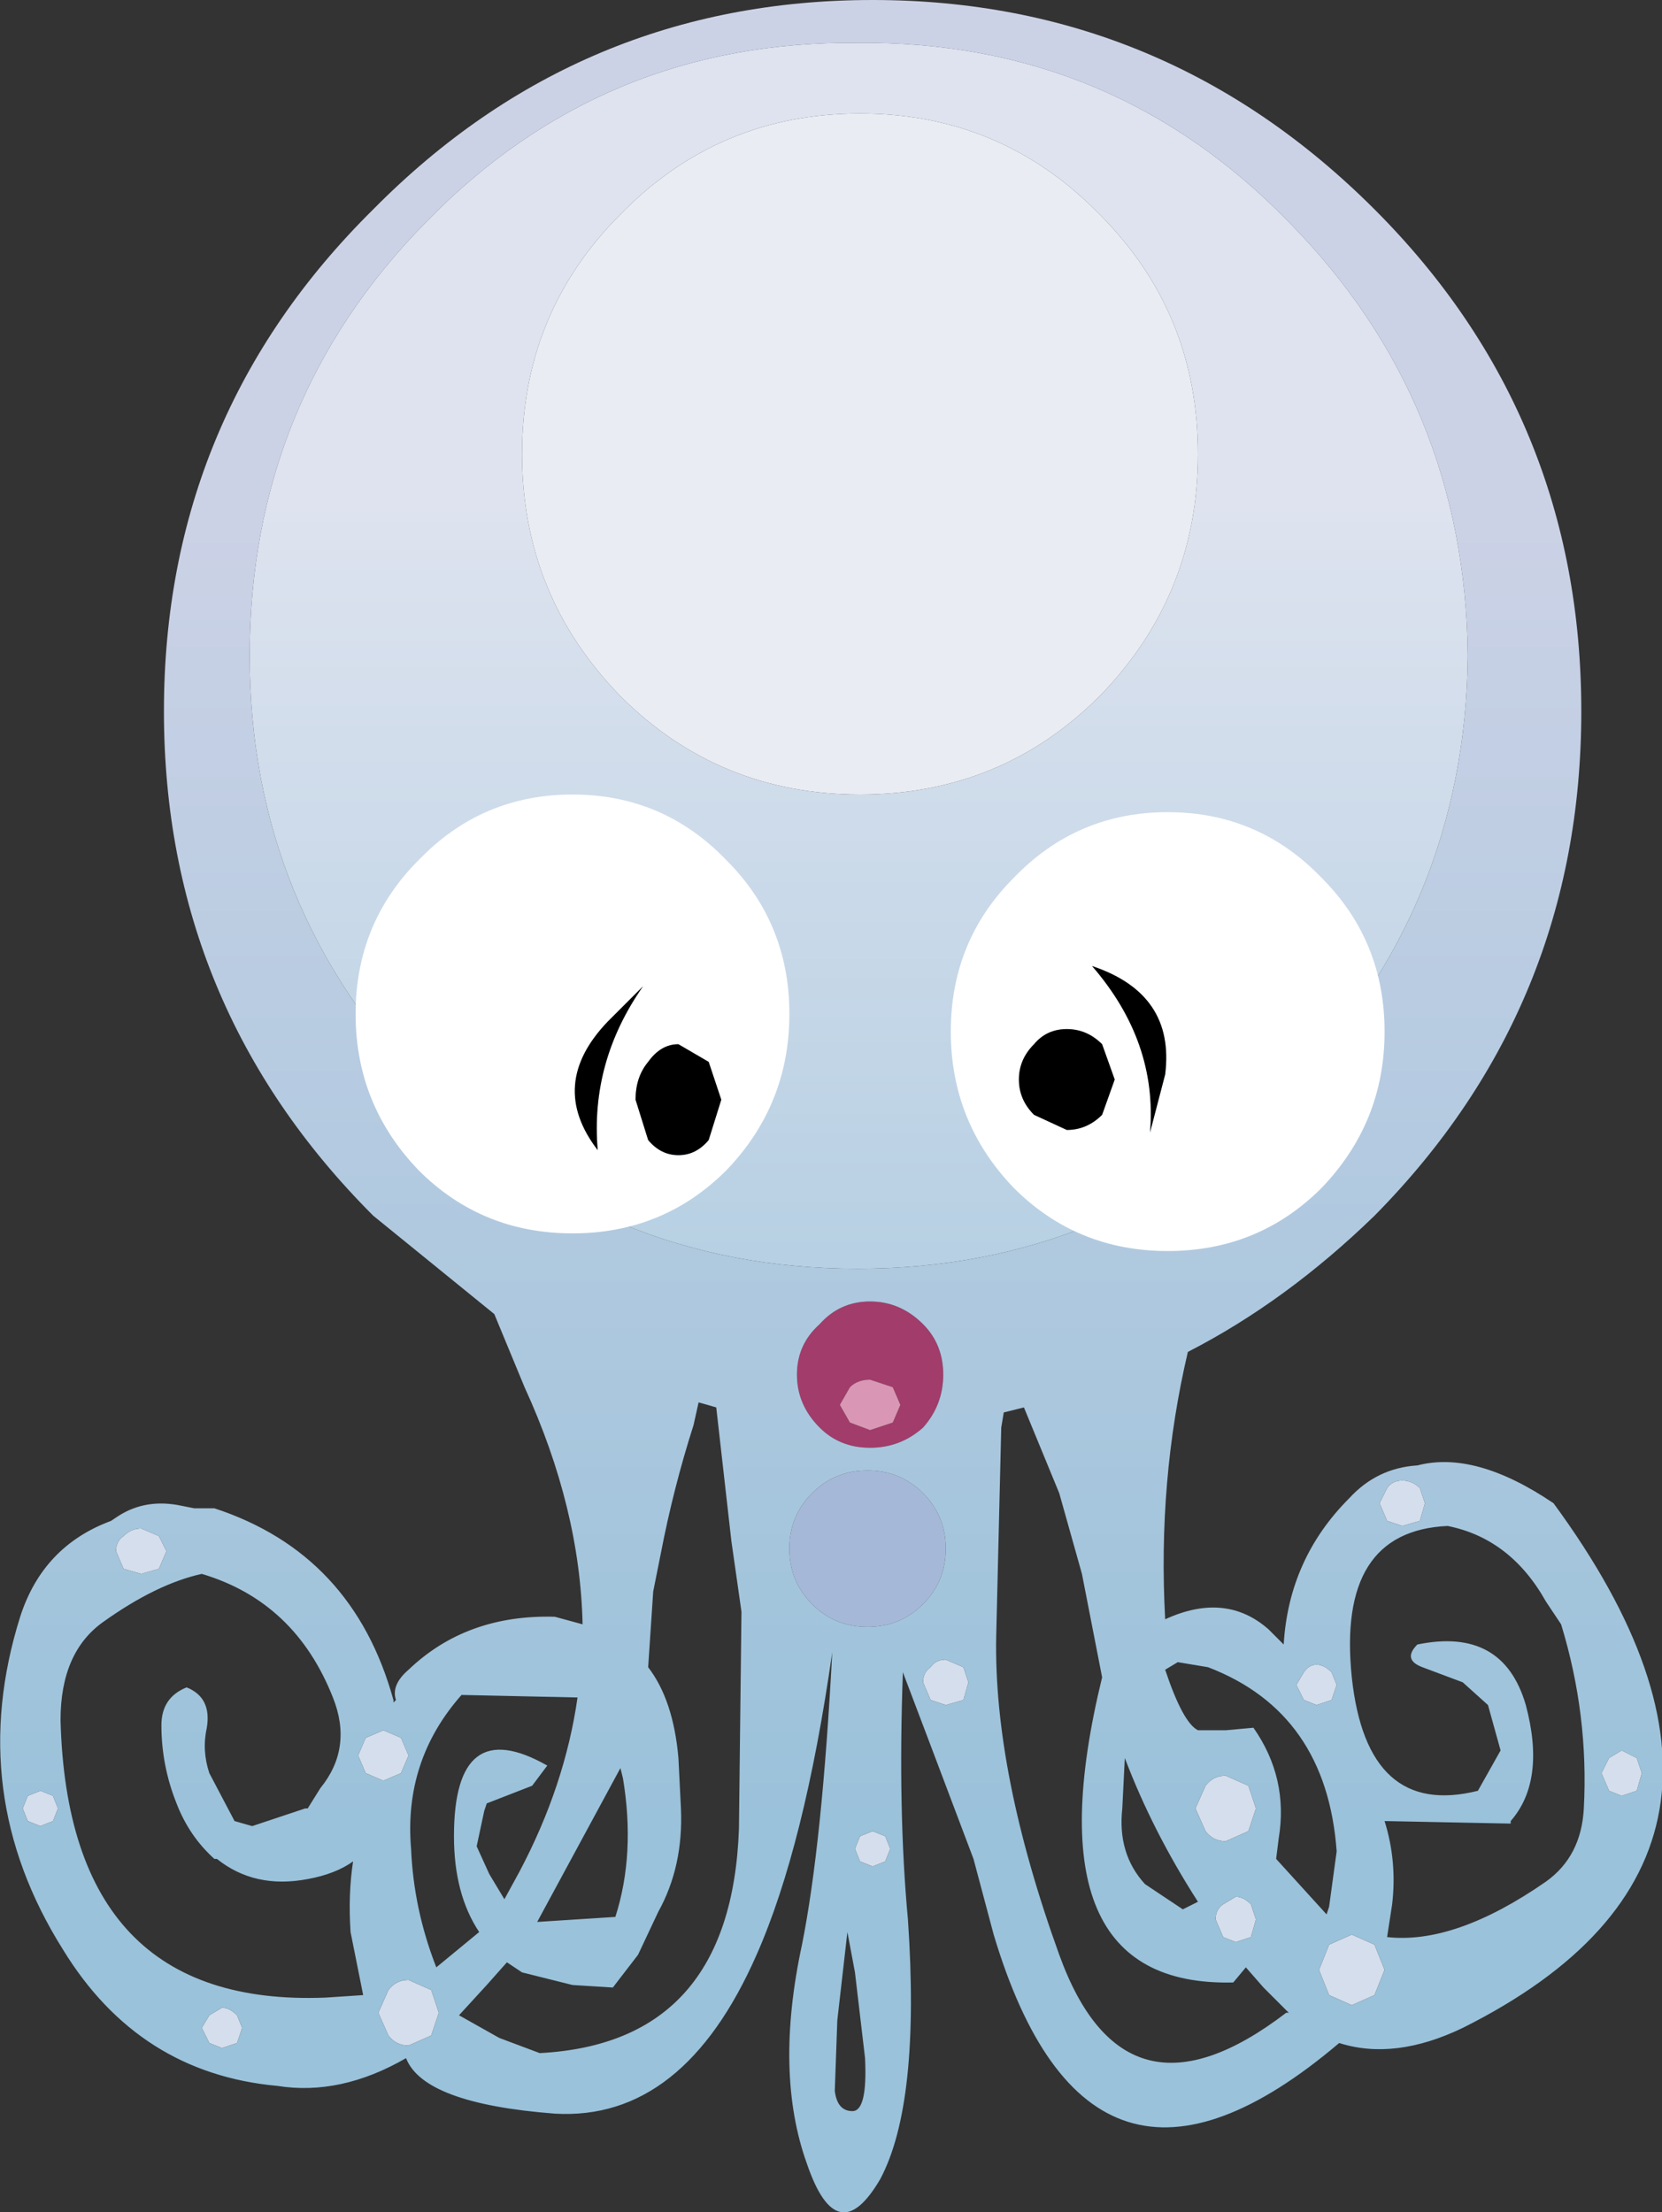
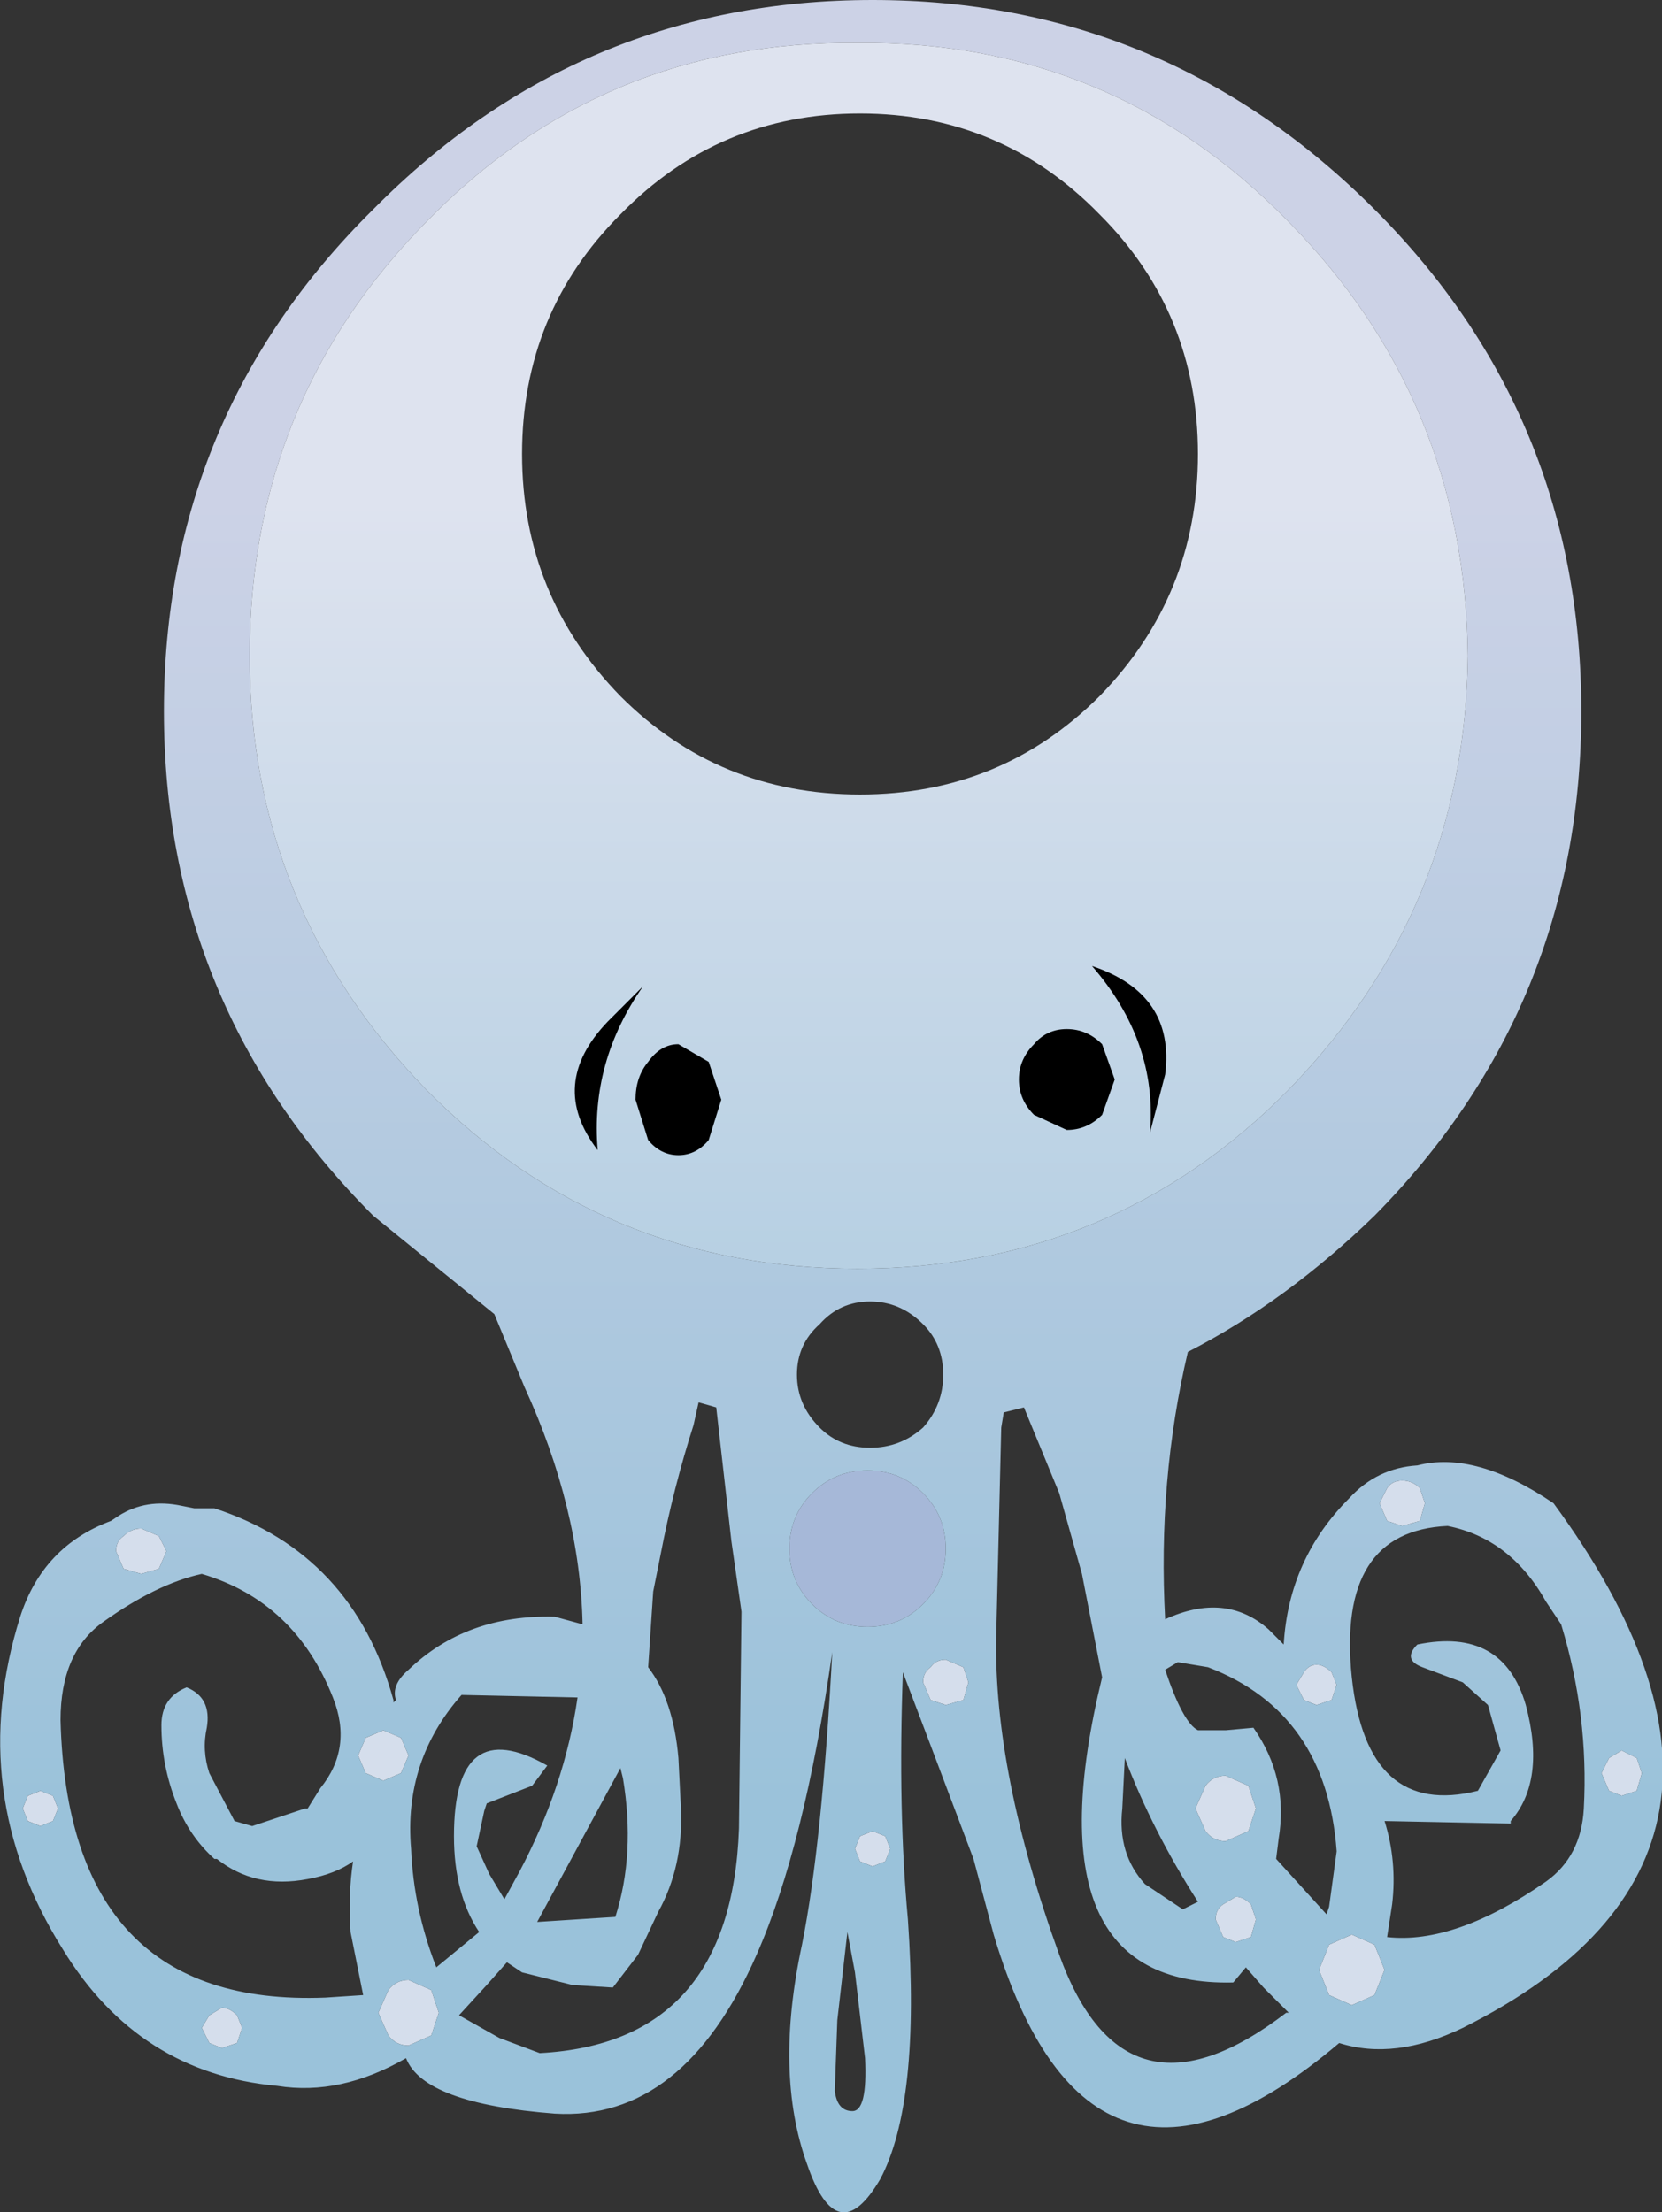
<svg xmlns="http://www.w3.org/2000/svg" height="43.85px" width="32.95px">
  <rect width="100%" height="100%" fill="#333333" stroke="none" />
  <g transform="matrix(1.0, 0.0, 0.0, 1.0, 0.0, 0.0)">
-     <path d="M18.3 26.25 Q18.7 26.65 18.7 27.25 18.7 27.85 18.3 28.3 17.85 28.7 17.25 28.7 16.65 28.7 16.25 28.3 15.8 27.85 15.8 27.25 15.8 26.65 16.25 26.25 16.65 25.8 17.25 25.8 17.85 25.8 18.3 26.25 M16.85 27.5 L16.65 27.85 16.85 28.2 17.25 28.35 17.7 28.2 17.85 27.85 17.7 27.5 17.25 27.35 Q17.0 27.35 16.85 27.5" fill="#a23c6a" fill-rule="evenodd" stroke="none" />
-     <path d="M16.85 27.5 Q17.0 27.35 17.25 27.35 L17.7 27.5 17.85 27.85 17.7 28.2 17.25 28.35 16.85 28.2 16.65 27.85 16.85 27.5" fill="#d997b5" fill-rule="evenodd" stroke="none" />
    <path d="M16.1 29.6 Q16.55 29.15 17.2 29.15 17.85 29.15 18.3 29.6 18.75 30.05 18.75 30.7 18.75 31.35 18.3 31.8 17.85 32.25 17.2 32.25 16.55 32.25 16.1 31.8 15.65 31.35 15.65 30.7 15.65 30.05 16.1 29.6" fill="#a6b8d8" fill-rule="evenodd" stroke="none" />
    <path d="M0.55 36.1 L0.45 35.85 0.55 35.6 0.8 35.5 1.05 35.6 1.15 35.85 1.05 36.1 0.8 36.2 0.55 36.1 M2.3 30.75 Q2.3 30.55 2.45 30.45 2.6 30.3 2.8 30.3 L3.15 30.45 3.3 30.75 3.15 31.1 2.8 31.2 2.45 31.1 2.3 30.75 M17.3 37.0 L17.05 36.9 16.95 36.65 17.05 36.4 17.3 36.3 17.55 36.4 17.65 36.65 17.55 36.9 17.3 37.0 M18.45 33.05 Q18.55 32.9 18.75 32.9 L19.1 33.05 19.2 33.35 19.1 33.7 18.75 33.8 18.45 33.7 18.3 33.35 Q18.3 33.15 18.45 33.05 M4.4 39.8 Q4.55 39.8 4.7 39.95 L4.8 40.2 4.7 40.5 4.4 40.6 4.15 40.5 4.0 40.2 4.15 39.95 4.4 39.8 M8.55 39.45 L8.7 39.9 8.55 40.35 8.1 40.55 Q7.85 40.55 7.7 40.35 L7.5 39.9 7.7 39.45 Q7.85 39.25 8.1 39.25 L8.55 39.45 M7.1 34.8 L7.25 34.45 7.6 34.3 7.95 34.45 8.1 34.8 7.95 35.15 7.6 35.3 7.25 35.15 7.1 34.8 M27.8 30.25 L27.5 30.15 27.35 29.8 27.5 29.5 Q27.6 29.35 27.8 29.35 28.0 29.35 28.15 29.5 L28.25 29.8 28.15 30.15 27.8 30.25 M32.45 34.85 L32.55 35.15 32.45 35.5 32.15 35.6 31.9 35.5 31.75 35.15 31.9 34.85 32.15 34.7 32.45 34.85 M24.8 37.75 L24.9 38.05 24.8 38.4 24.5 38.5 24.25 38.4 24.1 38.05 Q24.1 37.85 24.25 37.75 L24.5 37.6 Q24.65 37.6 24.8 37.75 M26.8 38.35 L27.25 38.55 27.45 39.05 27.25 39.55 26.8 39.75 26.35 39.55 26.15 39.05 26.35 38.55 26.8 38.35 M26.1 33.0 Q26.25 33.0 26.4 33.15 L26.5 33.4 26.4 33.7 26.1 33.8 25.85 33.7 25.7 33.4 25.85 33.15 Q25.95 33.0 26.1 33.0 M24.3 35.2 L24.75 35.4 24.9 35.85 24.75 36.3 24.3 36.5 Q24.05 36.5 23.9 36.3 L23.7 35.85 23.9 35.4 Q24.05 35.2 24.3 35.2" fill="#d5deec" fill-rule="evenodd" stroke="none" />
    <path d="M29.1 13.0 Q29.05 7.95 25.55 4.4 22.05 0.8 17.0 0.85 11.95 0.8 8.45 4.4 4.95 7.95 4.95 13.0 4.95 18.0 8.45 21.6 11.95 25.15 17.0 25.15 22.05 25.15 25.55 21.6 29.05 18.0 29.1 13.0 M31.35 14.1 Q31.35 19.95 27.25 24.1 25.5 25.8 23.55 26.8 22.95 29.35 23.1 32.1 24.3 31.55 25.15 32.3 L25.45 32.6 Q25.55 30.9 26.75 29.7 27.3 29.1 28.1 29.05 29.25 28.75 30.8 29.8 35.9 36.75 29.0 40.2 27.65 40.85 26.55 40.5 21.6 44.7 19.7 38.35 L19.3 36.85 18.45 34.6 17.9 33.15 Q17.8 35.9 18.0 38.05 18.25 41.7 17.45 43.2 16.6 44.65 16.0 42.9 15.35 41.1 15.9 38.55 16.3 36.55 16.5 32.75 15.95 36.6 15.0 38.75 13.55 42.05 11.0 41.9 8.4 41.7 8.05 40.8 6.75 41.55 5.5 41.35 2.75 41.1 1.25 38.65 -0.7 35.55 0.4 32.05 0.85 30.65 2.2 30.15 L2.35 30.05 Q2.9 29.7 3.6 29.85 L3.85 29.9 4.25 29.9 Q7.0 30.8 7.8 33.7 L7.8 33.75 7.85 33.7 Q7.75 33.4 8.1 33.1 9.25 32.0 11.0 32.05 L11.55 32.2 Q11.5 29.9 10.4 27.5 L9.8 26.05 7.4 24.1 Q3.25 19.95 3.25 14.1 3.25 8.25 7.4 4.15 11.5 0.0 17.3 0.0 23.1 0.0 27.25 4.15 31.35 8.25 31.35 14.1 M18.3 26.25 Q17.85 25.8 17.25 25.8 16.65 25.8 16.25 26.25 15.8 26.65 15.8 27.25 15.8 27.85 16.25 28.3 16.65 28.7 17.25 28.7 17.85 28.7 18.3 28.3 18.7 27.85 18.7 27.25 18.7 26.65 18.3 26.25 M16.1 29.6 Q15.65 30.05 15.65 30.7 15.65 31.35 16.1 31.8 16.55 32.25 17.2 32.25 17.85 32.25 18.3 31.8 18.75 31.35 18.75 30.7 18.75 30.05 18.3 29.6 17.85 29.15 17.2 29.15 16.55 29.15 16.1 29.6 M19.85 28.3 L19.75 32.45 Q19.7 35.15 21.0 38.75 22.3 42.35 25.5 39.9 L25.55 39.9 25.05 39.4 24.7 39.0 24.45 39.3 Q20.35 39.4 21.85 33.25 L21.45 31.2 21.0 29.6 20.3 27.9 19.9 28.0 19.85 28.3 M14.5 30.55 L14.2 27.9 13.85 27.8 13.75 28.25 Q13.35 29.5 13.1 30.8 L12.95 31.55 12.85 33.05 Q13.35 33.7 13.45 34.85 L13.5 35.85 Q13.55 37.0 13.05 37.9 L12.65 38.75 12.15 39.4 11.35 39.35 10.35 39.1 10.05 38.9 9.65 39.35 9.1 39.95 9.9 40.4 10.7 40.7 Q14.5 40.5 14.65 36.25 L14.7 31.95 14.5 30.55 M12.3 35.05 L10.65 38.1 12.2 38.0 Q12.6 36.75 12.35 35.25 L12.3 35.05 M11.45 33.65 L9.15 33.6 Q8.0 34.9 8.15 36.65 8.2 37.85 8.65 39.0 L9.5 38.3 Q9.0 37.55 9.0 36.4 9.0 33.95 10.85 35.0 L10.55 35.4 9.65 35.75 9.6 35.9 9.45 36.6 9.7 37.15 10.0 37.65 10.3 37.1 Q11.2 35.4 11.45 33.65 M18.45 33.05 Q18.3 33.15 18.3 33.35 L18.45 33.7 18.75 33.8 19.1 33.7 19.2 33.35 19.1 33.05 18.75 32.9 Q18.55 32.9 18.45 33.05 M17.3 37.0 L17.55 36.9 17.65 36.65 17.55 36.4 17.3 36.3 17.05 36.4 16.95 36.65 17.05 36.9 17.3 37.0 M2.3 30.75 L2.45 31.1 2.8 31.2 3.15 31.1 3.3 30.75 3.15 30.45 2.8 30.3 Q2.6 30.3 2.45 30.45 2.3 30.55 2.3 30.75 M0.55 36.1 L0.8 36.2 1.05 36.1 1.15 35.85 1.05 35.6 0.8 35.5 0.55 35.6 0.45 35.85 0.55 36.1 M3.5 35.75 Q3.2 35.0 3.2 34.2 3.2 33.65 3.7 33.45 4.2 33.65 4.1 34.25 4.0 34.7 4.15 35.15 L4.65 36.1 5.0 36.2 6.05 35.85 6.1 35.85 6.35 35.45 Q7.0 34.65 6.6 33.65 5.85 31.75 4.0 31.2 3.1 31.4 2.05 32.15 1.2 32.75 1.2 34.1 1.35 39.8 6.45 39.6 L7.2 39.55 6.95 38.3 Q6.9 37.55 7.0 36.9 6.65 37.15 6.1 37.25 5.05 37.45 4.3 36.85 L4.25 36.85 Q3.75 36.4 3.5 35.75 M7.1 34.8 L7.25 35.15 7.6 35.3 7.95 35.15 8.1 34.8 7.95 34.45 7.6 34.3 7.25 34.45 7.1 34.8 M8.55 39.45 L8.1 39.25 Q7.85 39.25 7.7 39.45 L7.5 39.9 7.7 40.35 Q7.85 40.55 8.1 40.55 L8.55 40.35 8.7 39.9 8.55 39.45 M4.4 39.8 L4.15 39.95 4.0 40.2 4.15 40.5 4.4 40.6 4.7 40.5 4.8 40.2 4.7 39.95 Q4.55 39.8 4.4 39.8 M16.55 41.45 Q16.6 41.85 16.9 41.85 17.2 41.85 17.15 40.8 L16.95 39.1 16.8 38.3 16.6 40.05 16.55 41.45 M30.65 31.75 Q29.95 30.5 28.7 30.25 26.5 30.35 26.8 33.25 27.1 36.05 29.3 35.5 L29.75 34.7 29.5 33.8 29.0 33.35 28.2 33.05 Q27.8 32.9 28.1 32.6 29.8 32.25 30.25 33.8 30.65 35.3 29.95 36.1 L29.95 36.15 27.45 36.1 Q27.7 36.9 27.6 37.75 L27.5 38.4 Q28.85 38.55 30.65 37.3 31.35 36.8 31.4 35.85 31.5 34.0 30.95 32.2 L30.65 31.75 M32.45 34.85 L32.15 34.7 31.9 34.85 31.75 35.15 31.9 35.5 32.15 35.6 32.45 35.5 32.55 35.15 32.45 34.85 M27.8 30.25 L28.15 30.15 28.25 29.8 28.15 29.5 Q28.0 29.35 27.8 29.35 27.6 29.35 27.5 29.5 L27.35 29.8 27.5 30.15 27.8 30.25 M23.35 32.95 L23.1 33.1 Q23.45 34.15 23.75 34.3 L24.3 34.3 24.85 34.25 Q25.55 35.25 25.35 36.45 L25.3 36.85 26.3 37.95 26.35 37.8 26.5 36.7 Q26.3 33.95 23.95 33.05 L23.35 32.95 M22.25 35.85 Q22.15 36.75 22.7 37.35 L23.45 37.85 23.75 37.7 Q22.85 36.3 22.3 34.85 L22.25 35.85 M24.3 35.2 Q24.05 35.2 23.9 35.4 L23.7 35.85 23.9 36.3 Q24.05 36.5 24.3 36.5 L24.75 36.3 24.9 35.85 24.75 35.4 24.3 35.2 M26.1 33.0 Q25.95 33.0 25.85 33.15 L25.7 33.4 25.85 33.7 26.1 33.8 26.4 33.7 26.5 33.4 26.4 33.15 Q26.25 33.0 26.1 33.0 M26.8 38.35 L26.35 38.55 26.15 39.05 26.35 39.55 26.8 39.75 27.25 39.55 27.45 39.05 27.25 38.55 26.8 38.35 M24.8 37.75 Q24.65 37.6 24.5 37.6 L24.25 37.75 Q24.1 37.85 24.1 38.05 L24.25 38.4 24.5 38.5 24.8 38.4 24.9 38.05 24.8 37.75" fill="url(#gradient0)" fill-rule="evenodd" stroke="none" />
    <path d="M29.1 13.0 Q29.05 18.0 25.55 21.6 22.05 25.15 17.0 25.15 11.95 25.15 8.45 21.6 4.95 18.0 4.95 13.0 4.95 7.95 8.45 4.4 11.95 0.8 17.0 0.85 22.05 0.8 25.55 4.4 29.05 7.95 29.1 13.0 M21.8 4.25 Q19.85 2.25 17.05 2.25 14.25 2.25 12.3 4.25 10.35 6.2 10.35 9.0 10.35 11.8 12.3 13.8 14.25 15.75 17.05 15.75 19.85 15.75 21.8 13.8 23.75 11.8 23.75 9.0 23.75 6.2 21.8 4.25" fill="url(#gradient1)" fill-rule="evenodd" stroke="none" />
-     <path d="M21.8 4.25 Q23.75 6.2 23.75 9.0 23.75 11.8 21.8 13.8 19.85 15.75 17.05 15.75 14.25 15.75 12.3 13.8 10.35 11.8 10.35 9.0 10.35 6.2 12.3 4.25 14.25 2.25 17.05 2.25 19.85 2.25 21.8 4.25" fill="#e9edf3" fill-rule="evenodd" stroke="none" />
-     <path d="M14.4 17.05 Q15.65 18.3 15.65 20.1 15.65 21.9 14.4 23.2 13.15 24.45 11.35 24.45 9.55 24.45 8.3 23.2 7.05 21.9 7.05 20.1 7.05 18.3 8.3 17.05 9.55 15.75 11.35 15.75 13.15 15.75 14.4 17.05 M12.85 21.05 Q12.6 21.35 12.6 21.8 L12.85 22.6 Q13.1 22.9 13.45 22.9 13.8 22.9 14.05 22.6 L14.3 21.8 14.05 21.05 13.45 20.7 Q13.1 20.7 12.85 21.05 M12.05 20.25 Q10.85 21.5 11.85 22.8 11.7 21.05 12.75 19.55 L12.05 20.25 M23.15 16.1 Q24.95 16.1 26.2 17.4 27.45 18.65 27.45 20.45 27.45 22.25 26.2 23.55 24.95 24.8 23.15 24.8 21.35 24.8 20.1 23.55 18.85 22.25 18.85 20.45 18.85 18.65 20.1 17.4 21.35 16.1 23.15 16.1 M22.1 21.4 L21.85 20.7 Q21.55 20.4 21.15 20.4 20.75 20.4 20.5 20.7 20.2 21.0 20.2 21.4 20.2 21.8 20.5 22.1 L21.15 22.4 Q21.55 22.4 21.85 22.1 L22.1 21.4 M22.8 22.45 L23.1 21.3 Q23.3 19.7 21.65 19.15 22.95 20.65 22.8 22.45" fill="#ffffff" fill-rule="evenodd" stroke="none" />
    <path d="M12.85 21.05 Q13.1 20.7 13.45 20.7 L14.05 21.05 14.3 21.8 14.05 22.6 Q13.8 22.9 13.45 22.9 13.1 22.9 12.85 22.6 L12.6 21.8 Q12.6 21.35 12.85 21.05 M12.05 20.25 L12.75 19.55 Q11.7 21.05 11.85 22.8 10.85 21.5 12.05 20.25 M22.8 22.45 Q22.95 20.65 21.65 19.15 23.3 19.7 23.1 21.3 L22.8 22.45 M22.1 21.4 L21.85 22.1 Q21.55 22.4 21.15 22.4 L20.5 22.1 Q20.2 21.8 20.2 21.4 20.2 21.0 20.5 20.7 20.75 20.4 21.15 20.4 21.55 20.4 21.85 20.7 L22.1 21.4" fill="#000000" fill-rule="evenodd" stroke="none" />
  </g>
  <defs>
    <linearGradient gradientTransform="matrix(0.0, 0.016, -0.02, 0.0, 16.5, 23.05)" gradientUnits="userSpaceOnUse" id="gradient0" spreadMethod="pad" x1="-819.2" x2="819.2">
      <stop offset="0.0" stop-color="#ccd2e6" />
      <stop offset="1.0" stop-color="#9ac2da" />
    </linearGradient>
    <linearGradient gradientTransform="matrix(0.0, 0.016, -0.02, 0.0, 16.5, 23.05)" gradientUnits="userSpaceOnUse" id="gradient1" spreadMethod="pad" x1="-819.2" x2="819.2">
      <stop offset="0.0" stop-color="#dee3ef" />
      <stop offset="1.0" stop-color="#9ac2da" />
    </linearGradient>
  </defs>
</svg>